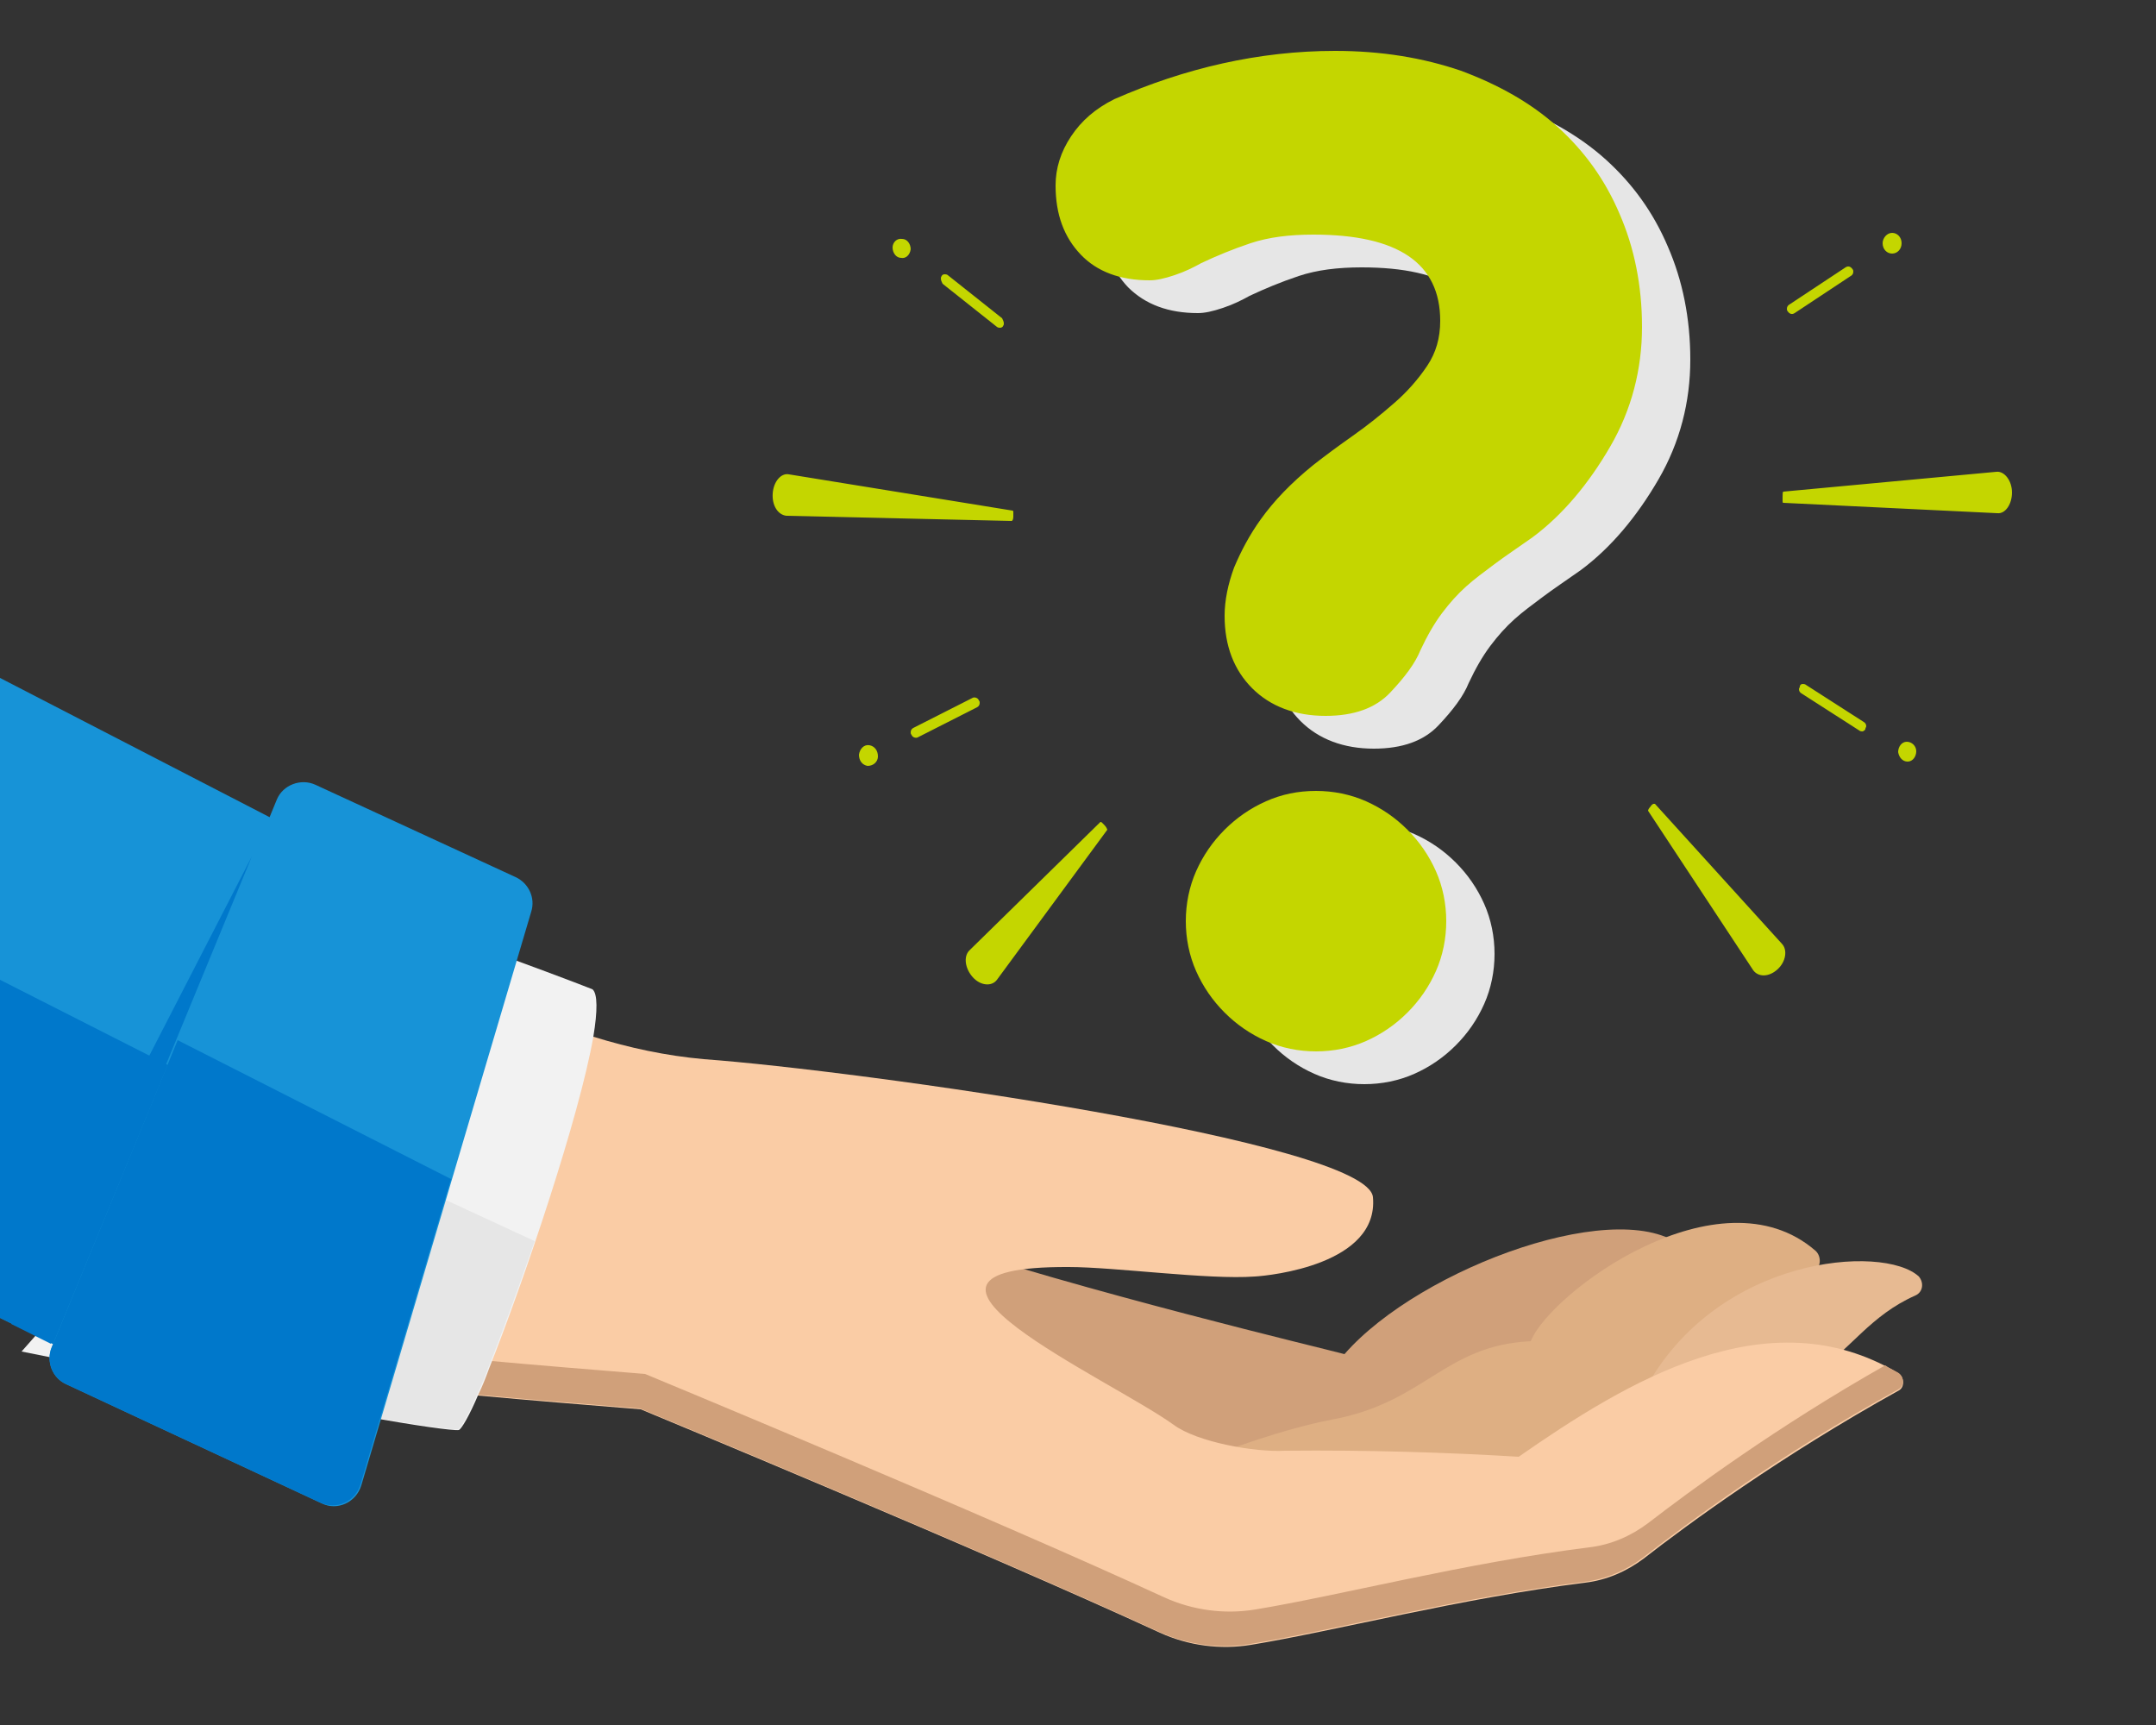
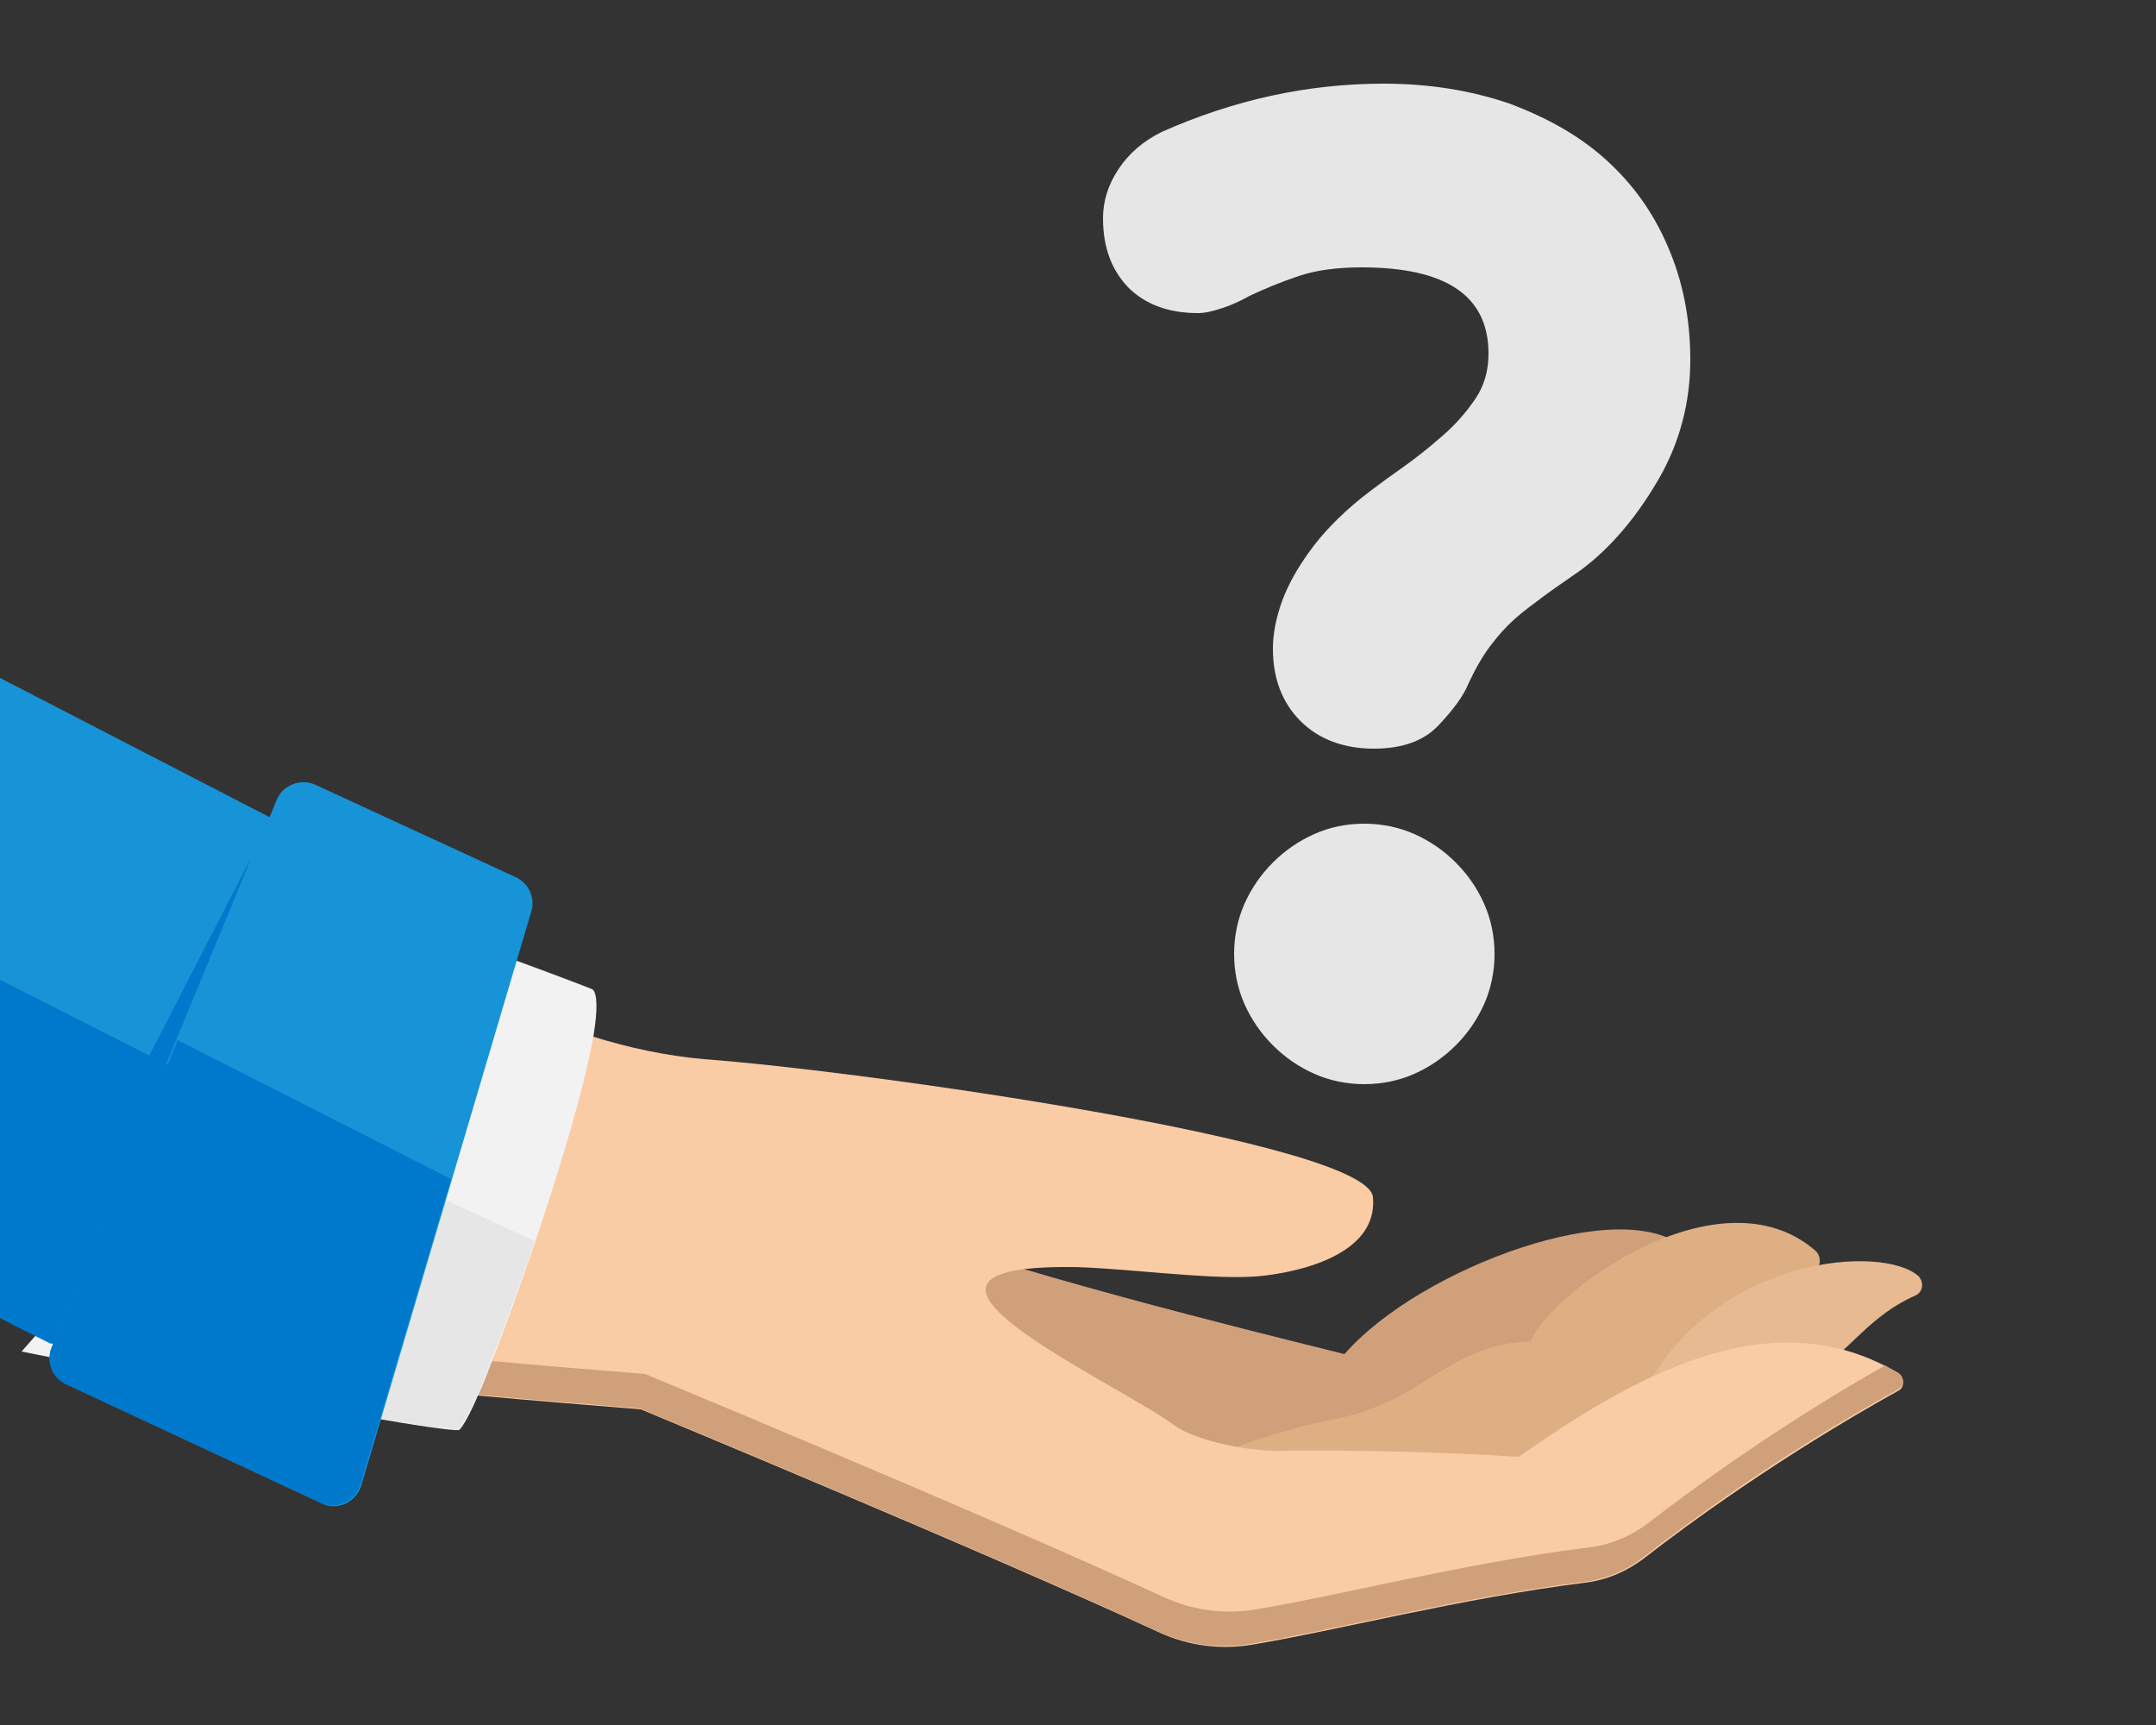
<svg xmlns="http://www.w3.org/2000/svg" xml:space="preserve" id="Ebene_1" x="0" y="0" version="1.1" viewBox="0 0 250 200">
  <rect x="0" y="0" width="250" height="200" fill="#333333" stroke="none" />
  <style>.st0{fill:#d0a07a}.st5{fill:#1793d7}.st6{fill:#0078cb}.st7{fill:#e6e6e6}.st8{fill:#c4d600}</style>
  <path d="M107.1 143.5c18.4 6.2 46.2 12.8 48.8 13.5 8.8-10.1 32.7-18.8 39.6-12.1 6.9 6.7-3.5 5.5-5.5 6.4-9.1.6-19.9 13.9-19.9 13.9l-18.4 14.7-35.5-14.8-9.1-21.6z" class="st0" />
  <path fill="#deaf83" d="M154.4 164.6c10.9-2 13-8.6 23.1-9.1 2.3-5.7 21.9-20.1 33-10.5.7.6.7 1.9-.1 2.3-10.9 5.2-21.5 14.9-21.4 18.9-12 1.3-35.4 13.4-35.4 13.4l-25.8-5.5c-.1 0 15.7-7.4 26.6-9.5z" />
  <path fill="#e7ba92" d="M210.6 159.1c4-2.7 6.3-6.6 11.5-8.9.9-.4 1-1.5.4-2.2-4.1-3.8-23.5-2.4-31.8 13.2-10.8 19.9 19.9-2.1 19.9-2.1z" />
  <path fill="#facca5" d="M1 96c18 6.4 25 9.2 42.1 15.2 3.9 1.4 7.8 2.7 11.6 4.1 2.2.8 4.3 1.5 6.5 2.3 2.5.9 5 1.8 7.6 2.6 4.2 1.3 8.4 2.2 12.8 2.6 17.9 1.3 77 9.6 77.6 16 .7 7.8-11.9 9.1-13.7 9.2-5.4.4-16.2-1.1-21.6-1.1-24.5-.1 4.7 12.9 12.2 18.3 2.7 2 9.4 3.2 12.9 3 9.4-.1 19 .2 27.1.7 12.5-8.7 28.9-18.7 44-9.7.7.4.8 1.6.1 2-13.7 7.6-24.6 15.6-29.6 19.5-2 1.5-4.3 2.5-6.8 2.8-14.4 1.8-29 5.6-38.7 7.2-3.6.6-7.3.1-10.6-1.4-20.6-9.5-60.2-25.9-60.2-25.9-6.1-.5-12.4-1-18.9-1.6-3.9-.4-7.9-.8-12-1.2-.6-.1-1.2-.1-1.8-.2-12.6-1.4-25.7-5-38-7.1L1 96z" />
  <path d="M3.6 153.1c12.4 2 25.3 5.9 37.9 7.2.6.1 1.2.1 1.8.2l12 1.2c6.5.6 12.8 1.1 18.9 1.6 0 0 39.6 16.4 60.2 25.9 3.3 1.5 7 2 10.6 1.4 9.7-1.6 24.3-5.4 38.7-7.2 2.5-.3 4.8-1.3 6.8-2.8 5-3.9 15.9-12 29.6-19.5.8-.4.7-1.6-.1-2-.5-.3-1-.5-1.4-.8-12.7 7.2-22.7 14.6-27.5 18.3-2 1.5-4.3 2.5-6.8 2.8-14.4 1.8-29 5.6-38.7 7.2-3.6.6-7.3.1-10.6-1.4-20.6-9.5-60.2-25.9-60.2-25.9-6.1-.5-12.4-1-18.9-1.6-3.9-.4-7.9-.8-12-1.2-.6-.1-1.2-.1-1.8-.2-12.6-1.4-25.4-3-37.8-5.1" class="st0" />
  <path fill="#f2f2f2" d="M68.8 120.2c-1.6 9.2-8 28.2-12.1 38.5-.4 1.1-.8 2.1-1.2 2.9-1.1 2.6-2 4.1-2.3 4.2-.6.1-5-.5-11-1.6-6.8-1.2-15.6-2.8-23.2-4.3-9.1-1.7-16.5-3.2-16.5-3.2L4 155l39.2-43.9 3.9-4.3s4 1.4 8.5 3c5.2 1.9 11.1 4.1 13.1 4.9.6.5.6 2.5.1 5.5z" />
  <path d="M0 78.6v74.2l35.8 17.6 19-63.5z" class="st5" />
  <path d="M0 113.6v39.2l35.8 17.6 10.1-33.5z" class="st6" />
  <path d="M62 143.9s-3.5 10.1-5.4 14.7c-.4 1.1-.8 2.1-1.2 2.9-1.1 2.6-2 4.1-2.3 4.2-.6.1-5-.5-11-1.6-6.8-1.2-15.6-2.8-23.2-4.3-9.1-1.7-11.6 0-11.6 0l15.4-34.1L62 143.9z" class="st7" />
  <path d="m7.7 160.5 29.6 13.8c1.8.9 4-.1 4.6-2.1l19.7-66.5c.5-1.6-.3-3.3-1.8-4L36.6 91c-1.7-.8-3.8 0-4.5 1.7L6 156.2c-.7 1.7.1 3.6 1.7 4.3z" class="st5" />
  <path d="m7.7 160.5 29.4 13.7c1.9.9 4.1-.1 4.7-2.1l10.5-35.4-31.7-16.1L6 156.2c-.7 1.6.1 3.6 1.7 4.3zM29.2 99.3 1.3 153.5l4.6 2.3z" class="st6" />
  <path d="M160.4 9.7c5.4 0 10.2.8 14.6 2.3 4.3 1.6 8.1 3.7 11.2 6.5 3.1 2.8 5.5 6.1 7.2 10.1 1.7 3.9 2.6 8.3 2.6 13.1 0 4.9-1.2 9.6-3.7 13.9-2.5 4.3-5.5 7.9-9 10.5-1.7 1.2-3.2 2.2-4.4 3.1-1.2.9-2.3 1.7-3.3 2.6-1 .9-1.9 1.9-2.8 3.1-.9 1.2-1.7 2.6-2.5 4.3-.6 1.5-1.8 3.1-3.5 4.9-1.7 1.8-4.2 2.7-7.5 2.7-3.5 0-6.4-1.1-8.5-3.2-2.1-2.1-3.2-4.9-3.2-8.4 0-1.8.4-3.7 1.1-5.6.7-1.9 1.8-3.8 3.1-5.6 1.5-2.1 3.5-4.2 6.1-6.3 1.4-1.1 2.9-2.2 4.6-3.4 1.7-1.2 3.2-2.4 4.8-3.8 1.5-1.3 2.8-2.8 3.8-4.3s1.5-3.2 1.5-5.2c0-6.7-4.9-10-14.7-10-2.8 0-5.2.3-7.3 1-2.1.7-4 1.5-5.7 2.3-.9.5-1.9 1-3.1 1.4-1.2.4-2.1.6-2.9.6-3.4 0-6.1-1-8.1-3-1.9-2-2.9-4.6-2.9-8 0-2 .6-3.9 1.8-5.7 1.2-1.8 2.8-3.2 5-4.3 8.3-3.7 16.9-5.6 25.7-5.6zm-2.2 85.8c2 0 4 .4 5.8 1.2 1.8.8 3.4 1.9 4.8 3.3s2.5 3 3.3 4.8c.8 1.8 1.2 3.8 1.2 5.8s-.4 4-1.2 5.8c-.8 1.8-1.9 3.4-3.3 4.8s-3 2.5-4.8 3.3c-1.8.8-3.8 1.2-5.8 1.2s-4-.4-5.8-1.2c-1.8-.8-3.4-1.9-4.8-3.3s-2.5-3-3.3-4.8c-.8-1.8-1.2-3.8-1.2-5.8s.4-4 1.2-5.8c.8-1.8 1.9-3.4 3.3-4.8s3-2.5 4.8-3.3c1.8-.8 3.7-1.2 5.8-1.2z" class="st7" />
-   <path d="M154.8 5.9c5.4 0 10.2.8 14.6 2.3 4.3 1.6 8.1 3.7 11.2 6.5 3.1 2.8 5.5 6.1 7.2 10.1 1.7 3.9 2.6 8.3 2.6 13.1 0 4.9-1.2 9.6-3.7 13.9-2.5 4.3-5.5 7.9-9 10.5-1.7 1.2-3.2 2.2-4.4 3.1-1.2.9-2.3 1.7-3.3 2.6-1 .9-1.9 1.9-2.8 3.1-.9 1.2-1.7 2.6-2.5 4.3-.6 1.5-1.8 3.1-3.5 4.9-1.7 1.8-4.2 2.7-7.5 2.7-3.5 0-6.4-1.1-8.5-3.2-2.1-2.1-3.2-4.9-3.2-8.4 0-1.8.4-3.7 1.1-5.6.8-1.9 1.8-3.8 3.1-5.6 1.5-2.1 3.5-4.2 6.1-6.3 1.4-1.1 2.9-2.2 4.6-3.4 1.7-1.2 3.2-2.4 4.8-3.8 1.5-1.3 2.8-2.8 3.8-4.3s1.5-3.2 1.5-5.2c0-6.7-4.9-10-14.7-10-2.8 0-5.2.3-7.3 1-2.1.7-4 1.5-5.7 2.3-.9.5-1.9 1-3.1 1.4-1.2.4-2.1.6-2.9.6-3.4 0-6.1-1-8-3-1.9-2-2.9-4.6-2.9-8 0-2 .6-3.9 1.8-5.7 1.2-1.8 2.8-3.2 5-4.3 8.2-3.6 16.8-5.6 25.6-5.6zm-2.2 85.8c2 0 4 .4 5.8 1.2 1.8.8 3.4 1.9 4.8 3.3s2.5 3 3.3 4.8c.8 1.8 1.2 3.8 1.2 5.8s-.4 4-1.2 5.8c-.8 1.8-1.9 3.4-3.3 4.8s-3 2.5-4.8 3.3c-1.8.8-3.8 1.2-5.8 1.2s-4-.4-5.8-1.2c-1.8-.8-3.4-1.9-4.8-3.3s-2.5-3-3.3-4.8c-.8-1.8-1.2-3.8-1.2-5.8s.4-4 1.2-5.8c.8-1.8 1.9-3.4 3.3-4.8s3-2.5 4.8-3.3c1.8-.8 3.7-1.2 5.8-1.2zM220.1 87.2c0-.6.4-1.2 1-1.2s1.1.5 1.1 1.1c0 .6-.4 1.2-1 1.2s-1-.5-1.1-1.1zm-3.8-2.7c0-.1.1-.2.1-.3 0-.2-.1-.4-.3-.5l-6.7-4.3c-.1-.1-.3-.1-.4-.1-.1 0-.3.1-.3.3 0 .1-.1.2-.1.3 0 .2.1.4.3.5l6.7 4.3c.1.1.3.1.4.1.2-.1.3-.2.3-.3zm17-27.4c0-1.4-.9-2.5-1.8-2.4L206.8 57c-.1 0-.1.3-.1.6v.5c0 .1 0 .2.1.2l24.8 1.2c.9.1 1.7-1 1.7-2.4zm-12.8-28.9c0-.7-.5-1.2-1.1-1.2-.6 0-1.1.6-1.1 1.2 0 .7.5 1.2 1.1 1.2.6 0 1.1-.5 1.1-1.2zm-5.9 3.8c.2-.1.3-.3.3-.5 0-.1 0-.2-.1-.3-.2-.3-.5-.4-.8-.2l-6.5 4.3c-.2.1-.3.3-.3.5 0 .1 0 .2.1.3.2.3.5.4.8.2l6.5-4.3zm-8 77.4-14.7-16.2h-.2c-.1.1-.2.1-.3.3-.2.2-.3.4-.3.5l12.2 18.5c.6.8 1.8.8 2.8-.1 1-.9 1.2-2.3.5-3zm-101-80.5c0-.6-.4-1.2-1-1.2-.6-.1-1.1.4-1.1 1s.4 1.2 1 1.2c.5.1 1-.3 1.1-1zm10.7 8.9c.1-.1.1-.2.1-.3 0-.2-.1-.4-.2-.6l-6.3-5c-.1-.1-.3-.1-.4-.1-.1 0-.3.1-.3.2-.1.1-.1.2-.1.3 0 .2.1.4.2.6l6.3 5c.1.1.3.1.4.1.1 0 .3-.1.3-.2zm12.1 58.4s-.1-.3-.3-.5l-.3-.3c-.1-.1-.1-.1-.2-.1l-15.2 14.9c-.7.7-.5 2.1.4 3.1s2.2 1.1 2.8.3l12.8-17.4zm-10.9-36.3v-.5c0-.1 0-.2-.1-.2L91.5 55c-.9-.2-1.8.8-1.9 2.2-.1 1.4.6 2.5 1.6 2.6l26.1.6c.1 0 .2-.2.2-.5zM113.3 82c.2-.1.3-.3.3-.5 0-.1 0-.2-.1-.3-.1-.3-.5-.4-.7-.3l-6.9 3.5c-.2.1-.3.3-.3.5 0 .1 0 .2.1.3.1.3.5.4.7.3l6.9-3.5zm-11.5 5.7c0-.7-.4-1.2-1-1.3-.6-.1-1.1.4-1.2 1.1 0 .7.4 1.2 1 1.3.7 0 1.2-.5 1.2-1.1z" class="st8" />
</svg>